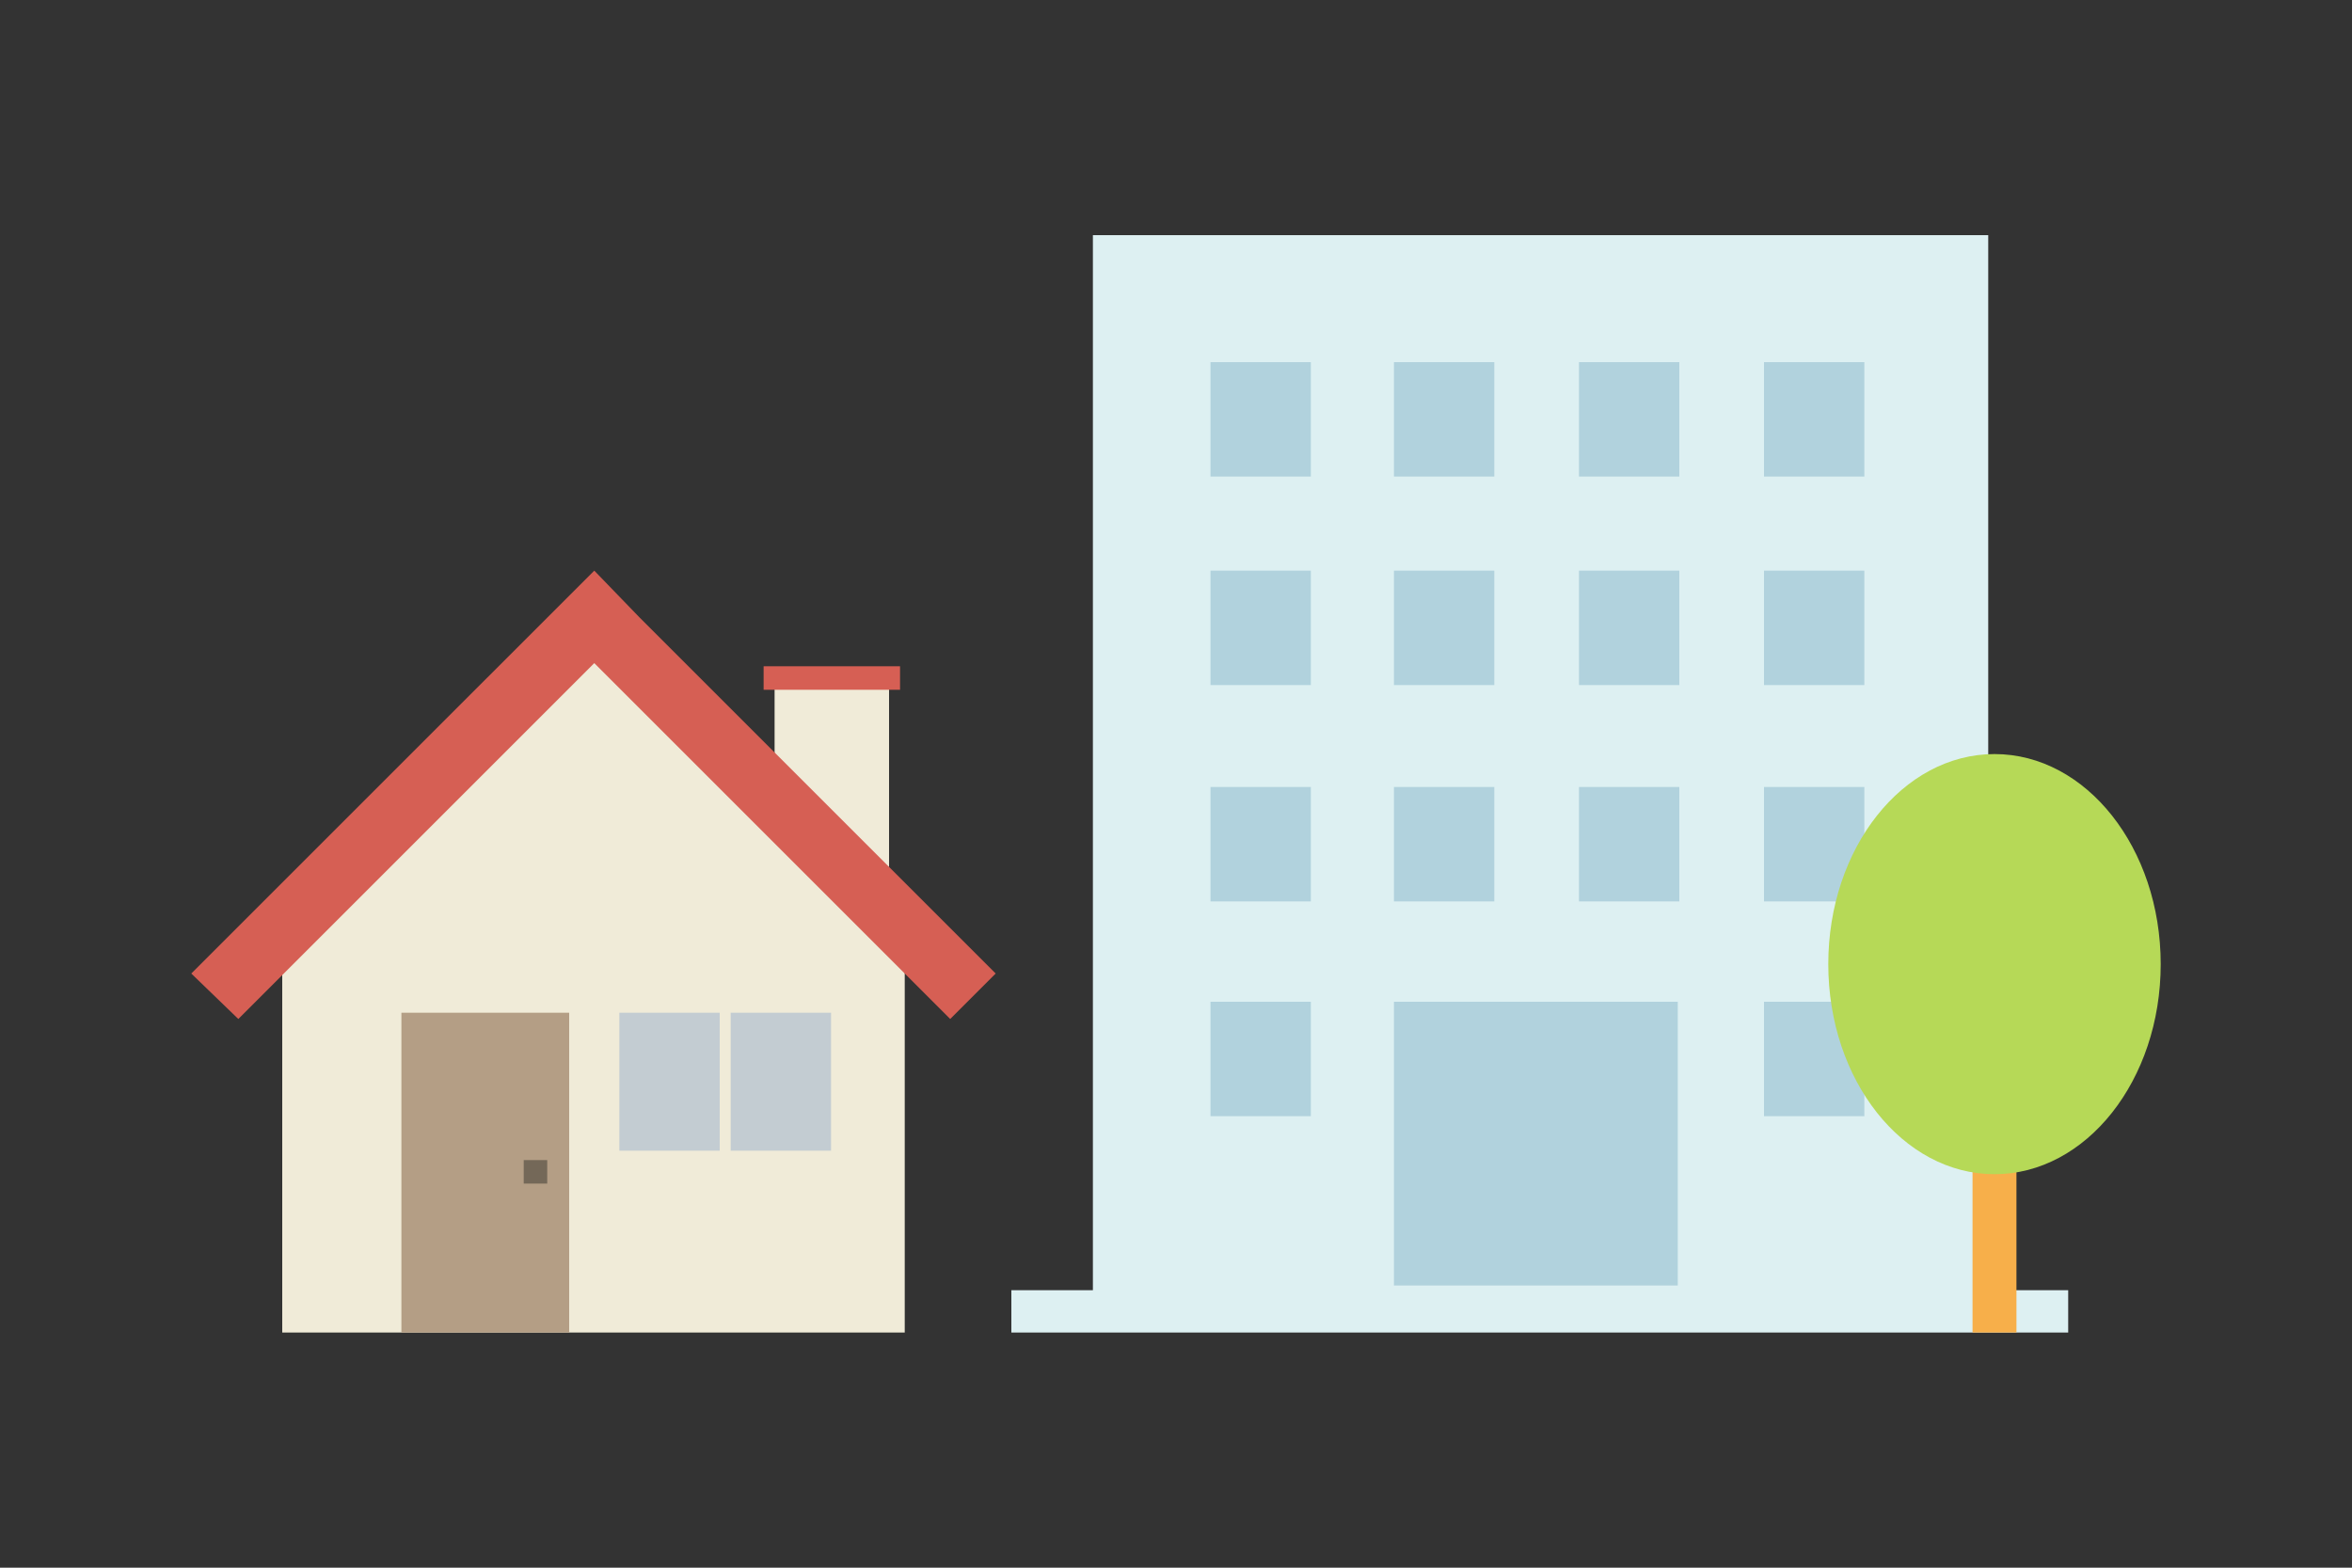
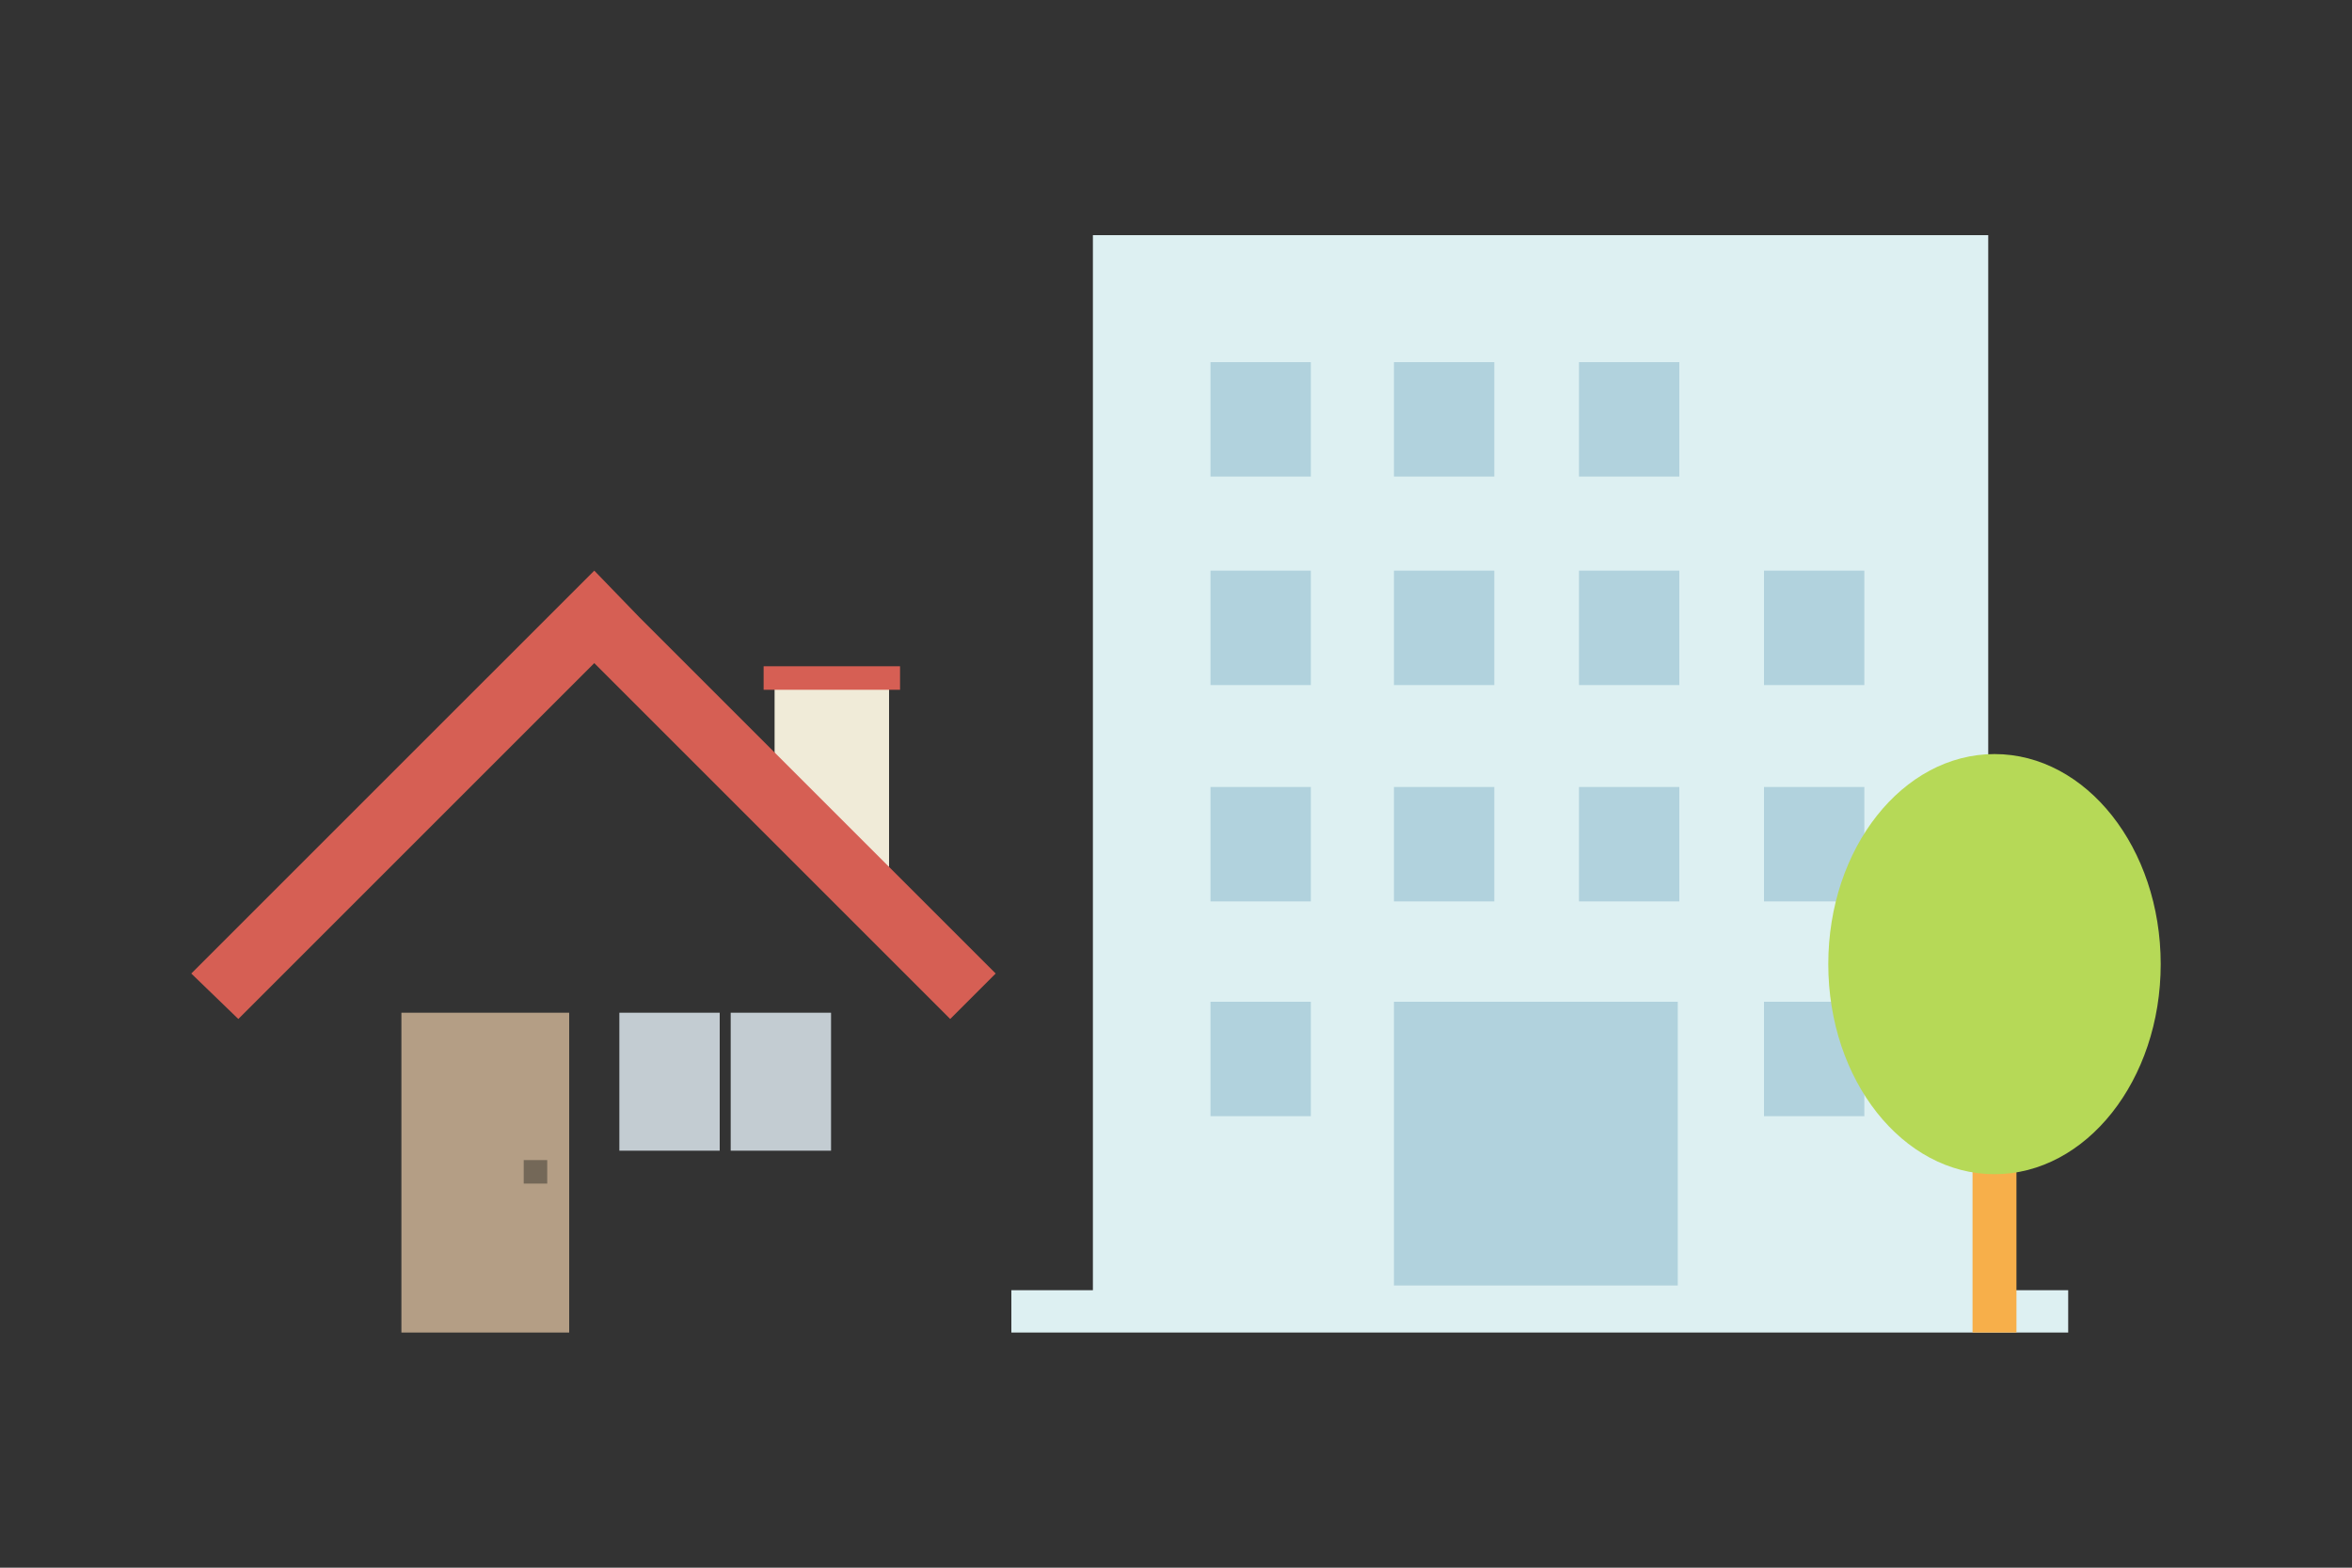
<svg xmlns="http://www.w3.org/2000/svg" version="1.1" x="0px" y="0px" width="150px" height="100px" viewBox="0 0 150 100" style="enable-background:new 0 0 150 100;" xml:space="preserve">
  <rect x="0" y="0" width="150" height="100" fill="#333333" stroke="none" />
  <style type="text/css">
	.st0{fill:none;}
	.st1{display:none;}
	.st2{display:inline;fill:#000009;}
	.st3{display:inline;fill:#666666;}
	.st4{display:inline;fill:#888888;}
	.st5{display:inline;fill:#ADADAD;}
	.st6{display:inline;fill:#BFBFBF;}
	.st7{display:inline;fill:#DADADA;}
	.st8{display:inline;fill:#E5E5E5;}
	.st9{display:inline;fill:#EEEEEE;}
	.st10{display:inline;fill:#F5F5F5;}
	.st11{display:inline;fill:#0058A0;}
	.st12{display:inline;fill:#2D96CD;}
	.st13{display:inline;fill:#C2E4FE;}
	.st14{display:inline;fill:#D2E2F0;}
	.st15{display:inline;fill:#EBF4FE;}
	.st16{display:inline;fill:#E3E5E9;}
	.st17{display:inline;fill:#F1F2F4;}
	.st18{display:inline;fill:#7890A4;}
	.st19{display:inline;}
	.st20{fill:#F7AF4A;}
	.st21{fill:#FCF87F;}
	.st22{fill:#78BF69;}
	.st23{fill:#81D2A6;}
	.st24{fill:#FFE402;}
	.st25{fill:#B6D957;}
	.st26{fill:#F7FEEA;}
	.st27{fill:#FBF8E7;}
	.st28{fill:#FF1918;}
	.st29{fill:#F85051;}
	.st30{fill:#E65D57;}
	.st31{fill:#FEBBBB;}
	.st32{fill:#FEEEEE;}
	.st33{fill:#ECF8E5;}
	.st34{fill:#DFEBD8;}
	.st35{fill:#FFF2D9;}
	.st36{fill:#EFE3CC;}
	.st37{fill:#E6DAC3;}
	.st38{clip-path:url(#SVGID_2_);}
	.st39{fill:#666666;}
	.st40{fill:#2D96CD;}
	.st41{fill:#EBF4FE;}
	.st42{fill:#333333;}
	.st43{fill:none;stroke:#DCDDDD;stroke-width:3;stroke-linecap:round;stroke-linejoin:round;stroke-miterlimit:10;}
	.st44{fill:#FFFFFF;}
	.st45{fill:#DCDDDD;}
	.st46{fill:#FBF77E;}
	.st47{fill:#B1D2DD;}
	.st48{fill:#3286A0;}
	.st49{fill:#287284;}
	.st50{fill:#DDF0F2;}
	.st51{opacity:0.5;fill:#FFFFFF;}
	.st52{fill:#FFE6CF;}
	.st53{fill:#F0EBD8;}
	.st54{fill:#D65F54;}
	.st55{fill:#B49E85;}
	.st56{fill:#C3CCD2;}
	.st57{fill:#746858;}
	.st58{fill-rule:evenodd;clip-rule:evenodd;fill:#D3E2E2;}
	.st59{fill-rule:evenodd;clip-rule:evenodd;fill:#97C2CC;}
	.st60{fill:#DADADA;}
	.st61{fill:#E5E5E5;}
	.st62{fill:none;stroke:#666666;stroke-width:2;stroke-miterlimit:10;stroke-dasharray:3.253,4.066;}
	.st63{fill:#D2E2F0;}
	.st64{fill:#FFDC8D;}
	.st65{fill:#EEEEEE;}
	.st66{fill:#C2E4FF;}
	.st67{fill:#E3E5E9;}
	.st68{fill:none;stroke:#ADADAD;stroke-miterlimit:10;}
	.st69{fill:none;stroke:#ADADAD;stroke-miterlimit:10;stroke-dasharray:3.972,4.965;}
	.st70{fill:none;stroke:#ADADAD;stroke-miterlimit:10;stroke-dasharray:3.965,4.956;}
	.st71{fill:#7890A4;}
	.st72{fill-rule:evenodd;clip-rule:evenodd;fill:#333333;}
	.st73{fill:#F4CAAB;}
	.st74{fill:#EFF3F4;}
	.st75{fill:#F9D7BB;}
	.st76{fill:#514A44;}
	.st77{fill:#30849E;}
	.st78{fill:#318BAF;}
	.st79{fill:#216289;}
	.st80{fill:none;stroke:#ADADAD;stroke-miterlimit:10;stroke-dasharray:3.96,4.95;}
	.st81{fill:#0058A1;}
	.st82{clip-path:url(#SVGID_4_);fill:url(#SVGID_5_);}
	.st83{fill:none;stroke:#2D96CD;stroke-width:4;stroke-linecap:round;stroke-linejoin:round;stroke-miterlimit:10;}
	.st84{fill:#BFBFBF;}
	.st85{fill:#E3E5E8;}
	.st86{fill:#F4F4F4;}
	.st87{fill:#B9C3C9;}
	.st88{fill:#F3F083;}
	.st89{fill-rule:evenodd;clip-rule:evenodd;fill:#70B8C4;}
	.st90{fill:#C7DBEA;}
	
		.st91{fill-rule:evenodd;clip-rule:evenodd;fill:none;stroke:#ADADAD;stroke-linecap:round;stroke-linejoin:round;stroke-miterlimit:10;stroke-dasharray:4,5;}
	.st92{fill:none;stroke:#DADADA;stroke-linecap:round;stroke-linejoin:round;stroke-miterlimit:10;}
	.st93{clip-path:url(#SVGID_7_);fill:#78BF69;}
	.st94{clip-path:url(#SVGID_7_);}
	.st95{fill:#6B5746;}
	.st96{fill:#AA3F33;}
	.st97{clip-path:url(#SVGID_9_);fill:#78BF69;}
	.st98{clip-path:url(#SVGID_9_);}
	.st99{clip-path:url(#SVGID_11_);fill:#78BF69;}
	.st100{clip-path:url(#SVGID_11_);}
	.st101{clip-path:url(#SVGID_13_);fill:#78BF69;}
	.st102{clip-path:url(#SVGID_13_);}
	.st103{clip-path:url(#SVGID_15_);fill:url(#SVGID_16_);}
	.st104{fill-rule:evenodd;clip-rule:evenodd;fill:#6FB1BC;}
	.st105{fill:none;stroke:#6FB1BC;stroke-width:5;stroke-miterlimit:10;}
	.st106{clip-path:url(#SVGID_18_);fill:url(#SVGID_19_);}
	.st107{fill:#C2E4FE;}
	.st108{fill:#FCDB95;}
	.st109{fill:none;stroke:#ADADAD;stroke-miterlimit:10;stroke-dasharray:4.093,5.116;}
	.st110{fill:none;stroke:#ADADAD;stroke-miterlimit:10;stroke-dasharray:4.024,5.029;}
</style>
  <g id="透過の枠">
    <rect y="-0.1" class="st0" width="150" height="100" />
  </g>
  <g id="design" class="st1">
</g>
  <g id="タイトル">
</g>
  <g id="図">
    <g>
      <g>
        <g>
          <g>
            <rect x="69.7" y="15" class="st50" width="57.1" height="69" />
          </g>
          <g>
            <g>
              <rect x="77.2" y="36.4" class="st47" width="6.4" height="7.3" />
              <rect x="88.9" y="36.4" class="st47" width="6.4" height="7.3" />
              <rect x="100.7" y="36.4" class="st47" width="6.4" height="7.3" />
              <rect x="112.5" y="36.4" class="st47" width="6.4" height="7.3" />
            </g>
            <g>
              <rect x="77.2" y="23.1" class="st47" width="6.4" height="7.3" />
              <rect x="88.9" y="23.1" class="st47" width="6.4" height="7.3" />
              <rect x="100.7" y="23.1" class="st47" width="6.4" height="7.3" />
-               <rect x="112.5" y="23.1" class="st47" width="6.4" height="7.3" />
            </g>
            <rect x="77.2" y="50.2" class="st47" width="6.4" height="7.3" />
            <rect x="88.9" y="50.2" class="st47" width="6.4" height="7.3" />
            <rect x="88.9" y="63.9" class="st47" width="18.1" height="18.1" />
            <rect x="100.7" y="50.2" class="st47" width="6.4" height="7.3" />
            <rect x="112.5" y="50.2" class="st47" width="6.4" height="7.3" />
            <rect x="77.2" y="63.9" class="st47" width="6.4" height="7.3" />
            <rect x="112.5" y="63.9" class="st47" width="6.4" height="7.3" />
          </g>
          <rect x="64.5" y="82.3" class="st50" width="67.4" height="2.7" />
        </g>
      </g>
      <g>
-         <polygon class="st53" points="57.7,85 18,85 18,57.2 37.9,37.6 57.7,57.2    " />
        <polygon class="st53" points="56.7,55.3 51.6,55.3 50.4,53 49.4,51.4 49.4,43.9 56.7,43.9    " />
        <polygon class="st54" points="63.5,62.1 40.8,39.4 40.8,39.4 37.9,36.4 37.9,36.4 37.9,36.4 34.9,39.4 34.9,39.4 12.2,62.1      15.2,65 37.9,42.3 60.6,65    " />
        <rect x="25.6" y="64.6" class="st55" width="10.7" height="20.4" />
        <rect x="39.5" y="64.6" class="st56" width="6.4" height="8.8" />
        <rect x="46.6" y="64.6" class="st56" width="6.4" height="8.8" />
        <rect x="48.7" y="42.5" class="st54" width="8.7" height="1.5" />
        <rect x="33.4" y="74" class="st57" width="1.5" height="1.5" />
      </g>
      <g>
        <rect x="125.8" y="70.4" class="st20" width="2.8" height="14.6" />
        <ellipse class="st25" cx="127.2" cy="61.5" rx="10.6" ry="13.4" />
      </g>
    </g>
  </g>
  <g id="文字と線">
</g>
</svg>